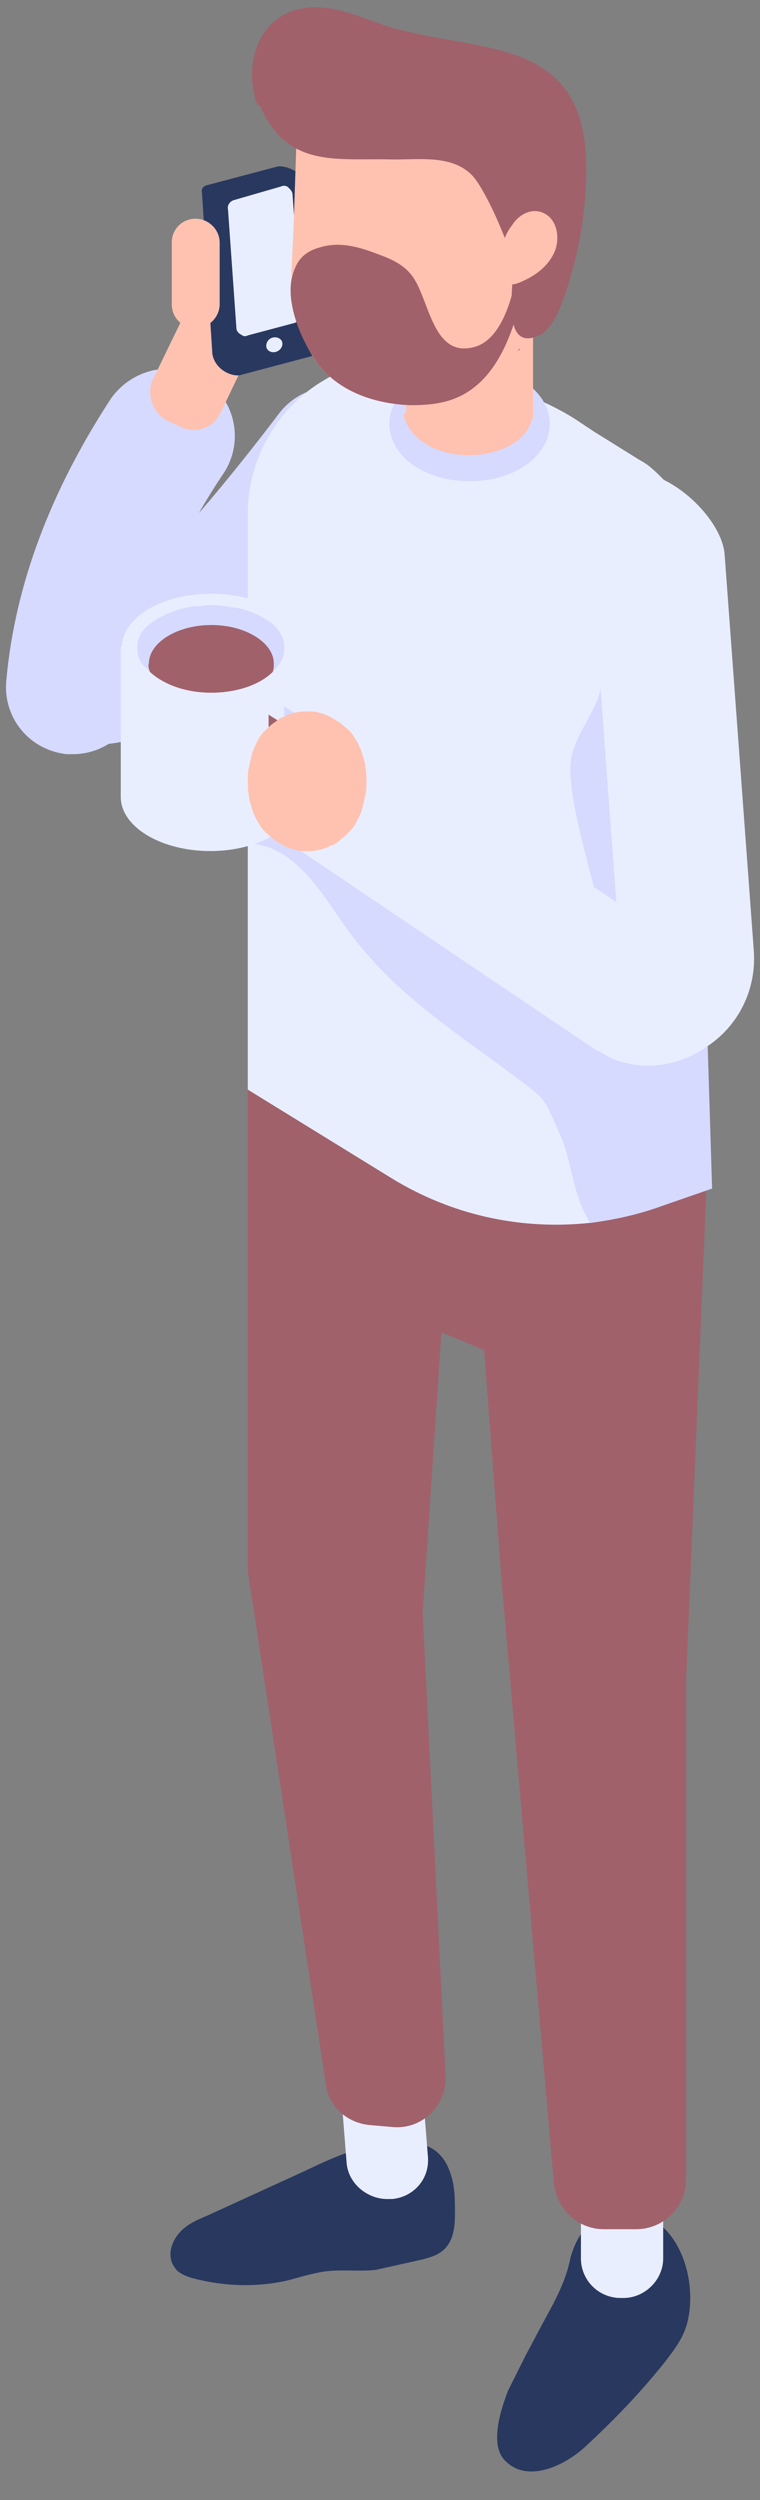
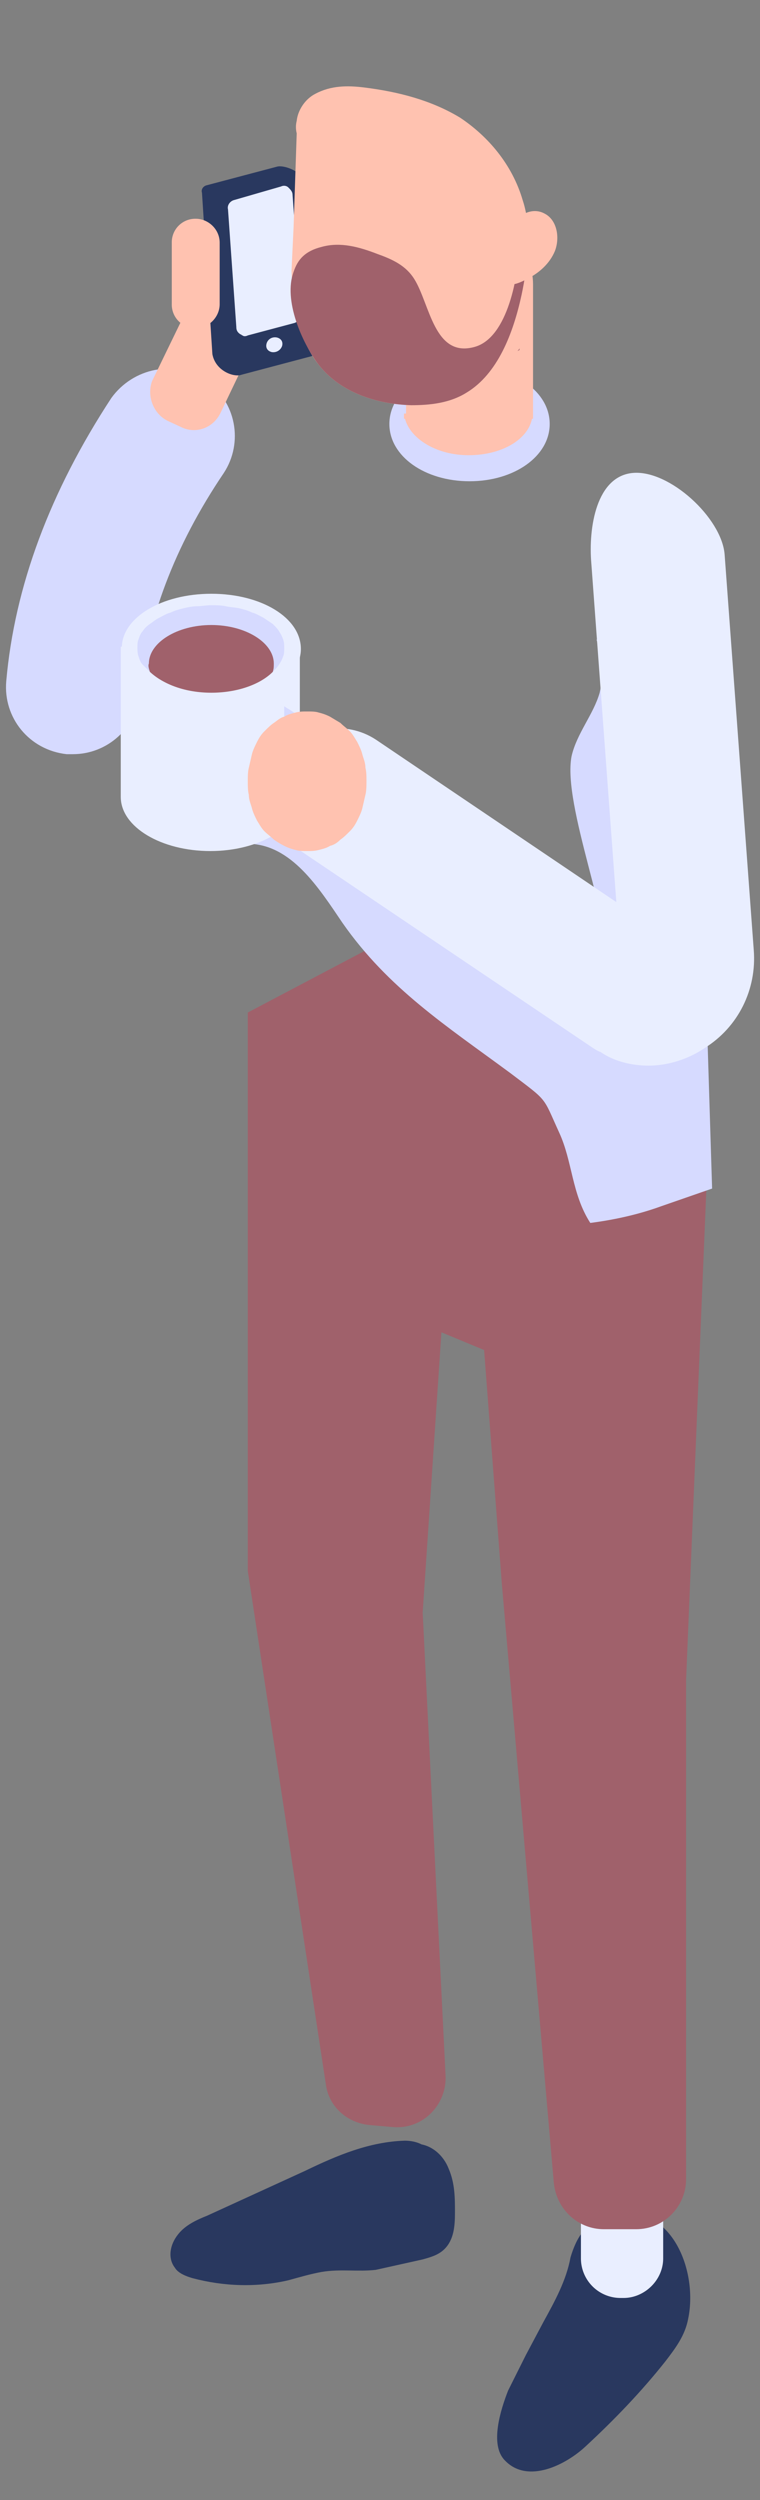
<svg xmlns="http://www.w3.org/2000/svg" xmlns:xlink="http://www.w3.org/1999/xlink" viewBox="0 0 73 240">
  <rect x="0" y="0" width="73" height="240" fill="#808080" stroke="none" />
  <style>.H{fill:#e9eeff}.I{fill:#d6daff}.J{fill:#a0616b}.K{fill:#ffc2b0}.L{fill:#29385f}</style>
  <path d="M7 72.4c3.3 0 6.1-2.5 6.4-5.8.7-7 3.3-14.1 8.1-21.2 1.9-2.9 1.2-6.9-1.8-8.9-2.9-2-6.9-1.2-9 1.7-5.9 9-9.3 18.1-10.1 27.2-.3 3.5 2.2 6.6 5.8 7H7h0z" class="I" />
  <path d="M16.1 40.4l1.3.6c1.4.7 3.1.1 3.8-1.4l6.6-13.8c.7-1.4.1-3.1-1.4-3.8l-1.3-.6c-1.4-.7-3.1-.1-3.8 1.4l-6.7 13.8c-.5 1.4.1 3.1 1.5 3.8h0z" class="K" />
  <g class="L">
    <path d="M23.1 36l5.6-2.2c.3-.1.5-.4.4-.7V17.3c-.1-.8-1.8-1.5-2.5-1.3l-6.8 1.8c-.3.1-.5.4-.4.7l1 15.5c.3 1.6 2 2.2 2.7 2h0z" />
    <path d="M23.1 36l6.8-1.8c.3-.1.5-.4.4-.7l-1-15.5c-.1-.8-.9-1.6-1.5-1.4L21 18.4c-.3.1-.5.4-.4.7l1 15.5c.1.8.8 1.6 1.5 1.4h0z" />
  </g>
  <path d="M28.9 30.1l-.8-11.4c0-.3-.2-.5-.4-.7s-.5-.2-.7-.1l-4.5 1.3c-.4.1-.7.5-.6.9l.8 11.3c0 .3.1.5.4.7.1 0 .1.1.2.1.1.1.3.1.5 0l4.5-1.2c.3-.1.6-.5.6-.9h0zm-1.8 3.1a.89.89 0 0 1-1 .6c-.4-.1-.6-.4-.5-.8s.5-.7 1-.6c.4.1.6.4.5.8h0z" class="H" />
-   <path d="M9.4 71.5c.4 0 .7 0 1.1-.1 4.7-.5 11.1-3.8 26.5-23.9 2.2-2.8 1.6-6.9-1.2-9s-6.8-1.7-9 1.2C16.3 53.5 11.4 57.3 9.6 58.3c-2.4-.8-5.2-.1-6.8 1.9-2.3 2.7-2 6.7.7 9l.1.1a8.91 8.91 0 0 0 5.8 2.2z" class="I" />
  <path d="M39.9 205.8c1.5 0 2.7 1.1 3.2 2.4.6 1.4.6 2.8.6 4.2 0 1.3-.1 2.6-1 3.5-.6.6-1.4.8-2.1 1l-4.5 1c-1.7.2-3.4-.1-5.2.2-1.1.2-2.1.5-3.2.8-3 .7-6.2.6-9.2-.2-.7-.2-1.4-.5-1.7-1-.7-.9-.5-2.2.3-3.2.7-.9 1.8-1.4 2.8-1.8l9.4-4.3c3.1-1.5 6.2-2.8 9.6-2.9 1.1 0 2.5.5 2.4 1.6l-1.4-1.3z" class="L" />
-   <path d="M37.4 211.1h.3c2-.2 3.6-1.9 3.4-4.1l-.5-6.3c-.2-2-1.9-3.6-4.1-3.4h-.3c-2 .2-3.6 1.9-3.4 4.1l.5 6.3c.2 2 2.1 3.5 4.1 3.4h0z" class="H" />
  <path d="M52.2 222.9l-1.7 3.2-1.7 3.4c-.7 1.8-1.8 5.2-.3 6.7 2.2 2.3 5.9.4 7.8-1.4 2.7-2.5 5.3-5.2 7.6-8.1 1-1.3 1.9-2.5 2.2-4.1 1-4.8-1.8-11.6-7.7-9.9-2.1.6-3 2-3.6 4-.4 2.2-1.5 4.2-2.6 6.2h0z" class="L" />
  <path d="M59.6 220.6h.3c2 0 3.8-1.7 3.8-3.8v-6.3a3.8 3.8 0 0 0-3.8-3.8h-.3c-2 0-3.8 1.7-3.8 3.8v6.3a3.8 3.8 0 0 0 3.8 3.8z" class="H" />
  <path d="M40.5 88.4l19.8 6.9 7.7 15.2-2.1 50.8v47.9c0 2.6-2.1 4.8-4.8 4.8H58c-2.4 0-4.5-1.8-4.8-4.4l-5-57.6-1.7-22.4-4.1-1.7-1.8 26.9 2.2 44.5c.1 2.7-2.1 5.1-5 4.9l-2.3-.2c-2.1-.2-3.9-1.7-4.2-3.9l-7.5-49.3V97.2l16.7-8.8z" class="J" />
-   <path d="M23.8 49.3v55.3l13.8 8.5c5.7 3.5 12.3 5 19 4.3 2.3-.3 4.6-.8 6.8-1.6l4.9-1.7-1.8-61.3c-.1-2.5-1.1-5-2.8-6.8-.7-.7-1.4-1.4-2.2-1.8L57 41.4l-1.2-.8c-3.3-2.3-9.6-4.7-15.4-5.3-1.2-.2-2.2-.2-3.3-.2-2.3 0-4.4.4-5.8 1.3-4.6 2.6-7.5 7.6-7.5 12.9h0z" class="H" />
  <path d="M66.7 59.3c-2.4 1.5-5.1 2.2-7.9 2.2-.5 0-1 0-1.5-.1.5 1.7.7 3.4.3 5.1-.6 2.1-2.2 3.9-2.7 6.1-.9 4.7 4 16.2 3.5 21-.1.8-.3 1.6-.7 2.3-.8-.5-1.7-.9-2.5-1.3-5.4-2.5-9.9-6.7-14.8-10.2-4.8-3.4-10.5-6.5-16.4-6.2 0 1 0 1.8-.1 2.8 4.1.1 6.7 4.2 9 7.6 4.4 6.3 10 9.9 16.1 14.4 3.7 2.8 3.1 2.2 4.7 5.7 1.3 2.8 1.2 5.9 3 8.7 2.3-.3 4.6-.8 6.8-1.6l4.9-1.7-1.7-54.8zM45.1 46.2c4.3 0 7.7-2.4 7.7-5.5s-3.4-5.5-7.7-5.5-7.7 2.4-7.7 5.5 3.4 5.5 7.7 5.5z" class="I" />
  <g class="K">
    <path d="M39 39.7V27.4c0-1.6.7-2.9 1.7-4 .6-.6 1.4-1.1 2.1-1.5.7-.2 1.4-.4 2.1-.4h1c1.4.2 2.6.8 3.5 1.7 1.1 1.1 1.8 2.4 1.8 4.1v12.9h-.1c-.4 2-2.9 3.5-6.1 3.5-3.1 0-5.6-1.6-6.1-3.5h-.1v-.5h.2z" />
    <path d="M28 26c.1 3.3.7 6.6 2.6 9 2.1 2.7 5.6 3.8 8.9 3.9 1.8 0 3.7-.2 5.3-1.2 3-1.8 4.5-5.7 5.3-9.4.3-1.4.5-2.8.6-4.3.1-1.7 0-3.3-.5-4.8-1-3.4-3.3-6.1-6-7.9-2.8-1.7-6-2.5-9.2-2.9-1.6-.2-3.2-.2-4.7.6-1 .5-1.7 1.6-1.8 2.6-.1.4-.1.8 0 1.2l-.3 9L28 26h0z" />
  </g>
  <g class="J">
    <path d="M49.7 23.5c.1 0 .1.1 0 0 .1 0 .1-.2.1-.2 0 .1 0 .2-.1.2z" />
    <path d="M49.7 23.5c-.1 0-.1-.1-.2-.1-.2-.1-.5-.2-.6 0-.1.1.1.3.2.3l-.5.5c.5.1 1-.2 1.1-.7h0zm-21.5 2.6c-1 2.7.8 6.8 2.4 8.9 2.1 2.7 5.6 3.8 8.9 3.9 1.8 0 3.7-.2 5.3-1.2 3-1.8 4.5-5.7 5.3-9.4.3-1.4.5-2.8.6-4.3-.2-.2-.5-.4-.8-.5-.1 2.9-1.1 8.9-4.3 9.8-3.9 1.1-4.3-4.1-5.8-6.5-.8-1.3-2.1-1.9-3.5-2.4-1.8-.7-3.6-1.2-5.4-.7-1.6.4-2.3 1.2-2.7 2.4zm21.5 7.6c.1-.1.2-.2.2-.3v.2l-.2.1z" />
  </g>
  <defs>
-     <path id="A" d="M24 .5h33.3v32.8H24z" />
-   </defs>
+     </defs>
  <clipPath id="B">
    <use xlink:href="#A" />
  </clipPath>
  <g clip-path="url(#B)" class="J">
    <path d="M24.7 10c-1-2.7-.5-6.1 1.6-7.9C28 .6 30.2.5 32.2.9s4 1.4 6 1.9c8.1 2.2 17.9.9 18.1 12.8.1 4.7-.8 9.4-2.4 13.7-.5 1.2-1.1 2.4-2.1 2.9-4 1.8-2.2-5.6-2.6-7.2-.5-2-2.4-6.4-3.7-8-2-2.3-5.5-1.6-8.2-1.7-5.2-.1-9.8.8-12.4-5.3-.1.2-.2.1-.2 0h0z" />
  </g>
  <path d="M48 24.4c-.7 0-1.1.9-.9 1.7.2.7.9 1.2 1.6 1.2.7.1 1.3-.2 1.9-.5 1.2-.6 2.2-1.5 2.7-2.7.5-1.3.2-3-1-3.6-1.1-.6-2.4 0-3.1 1.1-.8 1-1.1 2.3-1.3 3.6l.1-.8z" class="K" />
  <defs>
    <path id="C" d="M25.3 45.3h47.3v57.3H25.3z" />
  </defs>
  <clipPath id="D">
    <use xlink:href="#C" />
  </clipPath>
  <g clip-path="url(#D)" class="H">
    <path d="M62.3 102.3c1.8 0 3.8-.6 5.4-1.7 3.2-2 5-5.6 4.7-9.4l-2.8-38c-.3-3.5-5.3-8.1-8.8-7.8s-4.3 5.2-4 8.7l2.4 32.5L36.1 71c-2.9-1.9-6.9-1.3-9 1.8-1.9 2.9-1.3 6.9 1.8 8.9l27.9 18.8c.3.2.6.4.9.5 1.3.9 3 1.3 4.6 1.3h0z" />
  </g>
  <g class="H">
    <path d="M23,58.3l-11.4,3.8v14.4c0,2.9,3.9,5.2,8.6,5.2s8.6-2.3,8.6-5.2V62.2L23,58.3z" />
    <path d="M20.3 57c-4.8 0-8.6 2.3-8.6 5.2s3.9 5.3 8.6 5.3c4.8 0 8.6-2.3 8.6-5.2 0-3-3.8-5.3-8.6-5.3h0z" />
  </g>
  <path d="M27.3 62.2c0 .3 0 .6-.1.8-.1.3-.2.5-.4.8s-.4.5-.6.7c-.3.2-.6.5-.9.7s-.7.4-1.1.5c-.4.2-.8.3-1.2.4s-.9.2-1.3.2c-.5.1-.9.1-1.4.1s-.9 0-1.4-.1c-.4-.1-.9-.1-1.3-.2s-.8-.2-1.2-.4l-1.1-.5c-.3-.2-.6-.4-.9-.7l-.7-.7c-.2-.2-.3-.5-.4-.8s-.1-.6-.1-.8c0-.3 0-.6.1-.8.1-.3.2-.6.4-.8.2-.3.4-.5.7-.7s.5-.4.9-.6.7-.4 1.1-.5c.4-.2.8-.3 1.2-.4s.9-.2 1.3-.2.9-.1 1.4-.1.9 0 1.4.1c.4.1.9.1 1.3.2s.8.2 1.2.4c.4.1.7.3 1.1.5l.9.6c.2.2.5.5.6.7.2.3.3.5.4.8s.1.5.1.8h0z" class="I" />
  <path d="M14.4 64.5c1.3 1.2 3.4 2 5.9 2s4.7-.8 5.9-2c.1-.3.1-.5.1-.8 0-2-2.7-3.7-6-3.7s-6 1.7-6 3.7c-.1.2 0 .5.1.8z" class="J" />
  <path d="M27.6 68l-.3-.2v1.5c1.5 1 2.3 2.6 2.3 4.4 0 .6-.2 1.1-.6 1.5h-.3v1.3c.6 0 1.3-.2 1.8-.5 1.2-.7 1.8-1.8 1.8-3.1-1.4-1.5-2.7-3.8-4.7-4.9h0z" class="I" />
-   <path d="M26.1 68.8l-.3-.2v1.5c1.5 1 2.3 2.6 2.3 4.4 0 .8-.4 1.6-1.2 2-.4.2-.8.3-1.2.3v1.3c.6 0 1.3-.2 1.8-.5 1.2-.7 1.8-1.8 1.8-3.1.1-2.4-1.1-4.5-3.2-5.7z" class="J" />
  <path d="M35.2 75c0 .4 0 .9-.1 1.3l-.3 1.3c-.1.4-.3.8-.5 1.2s-.4.7-.7 1-.6.6-.9.8c-.3.3-.6.5-1 .6-.3.2-.7.3-1.1.4s-.7.1-1.1.1-.8 0-1.1-.1c-.4-.1-.7-.2-1.1-.4s-.7-.4-1-.6c-.3-.3-.6-.5-.9-.8s-.5-.7-.7-1c-.2-.4-.4-.8-.5-1.2s-.3-.8-.3-1.3c-.1-.4-.1-.9-.1-1.3s0-.9.1-1.3l.3-1.3c.1-.4.3-.8.5-1.2s.4-.7.7-1 .6-.6.9-.8.6-.5 1-.6c.3-.2.7-.3 1.1-.4s.7-.1 1.1-.1.8 0 1.1.1c.4.1.7.2 1.1.4l1 .6c.3.3.6.5.9.8s.5.7.7 1c.2.4.4.8.5 1.2s.3.8.3 1.3c.1.4.1.8.1 1.3zM18.8 31.5c1.3 0 2.3-1.1 2.3-2.3v-5.9c0-1.3-1.1-2.3-2.3-2.3a2.26 2.26 0 0 0-2.3 2.3v5.9a2.26 2.26 0 0 0 2.3 2.3z" class="K" />
</svg>